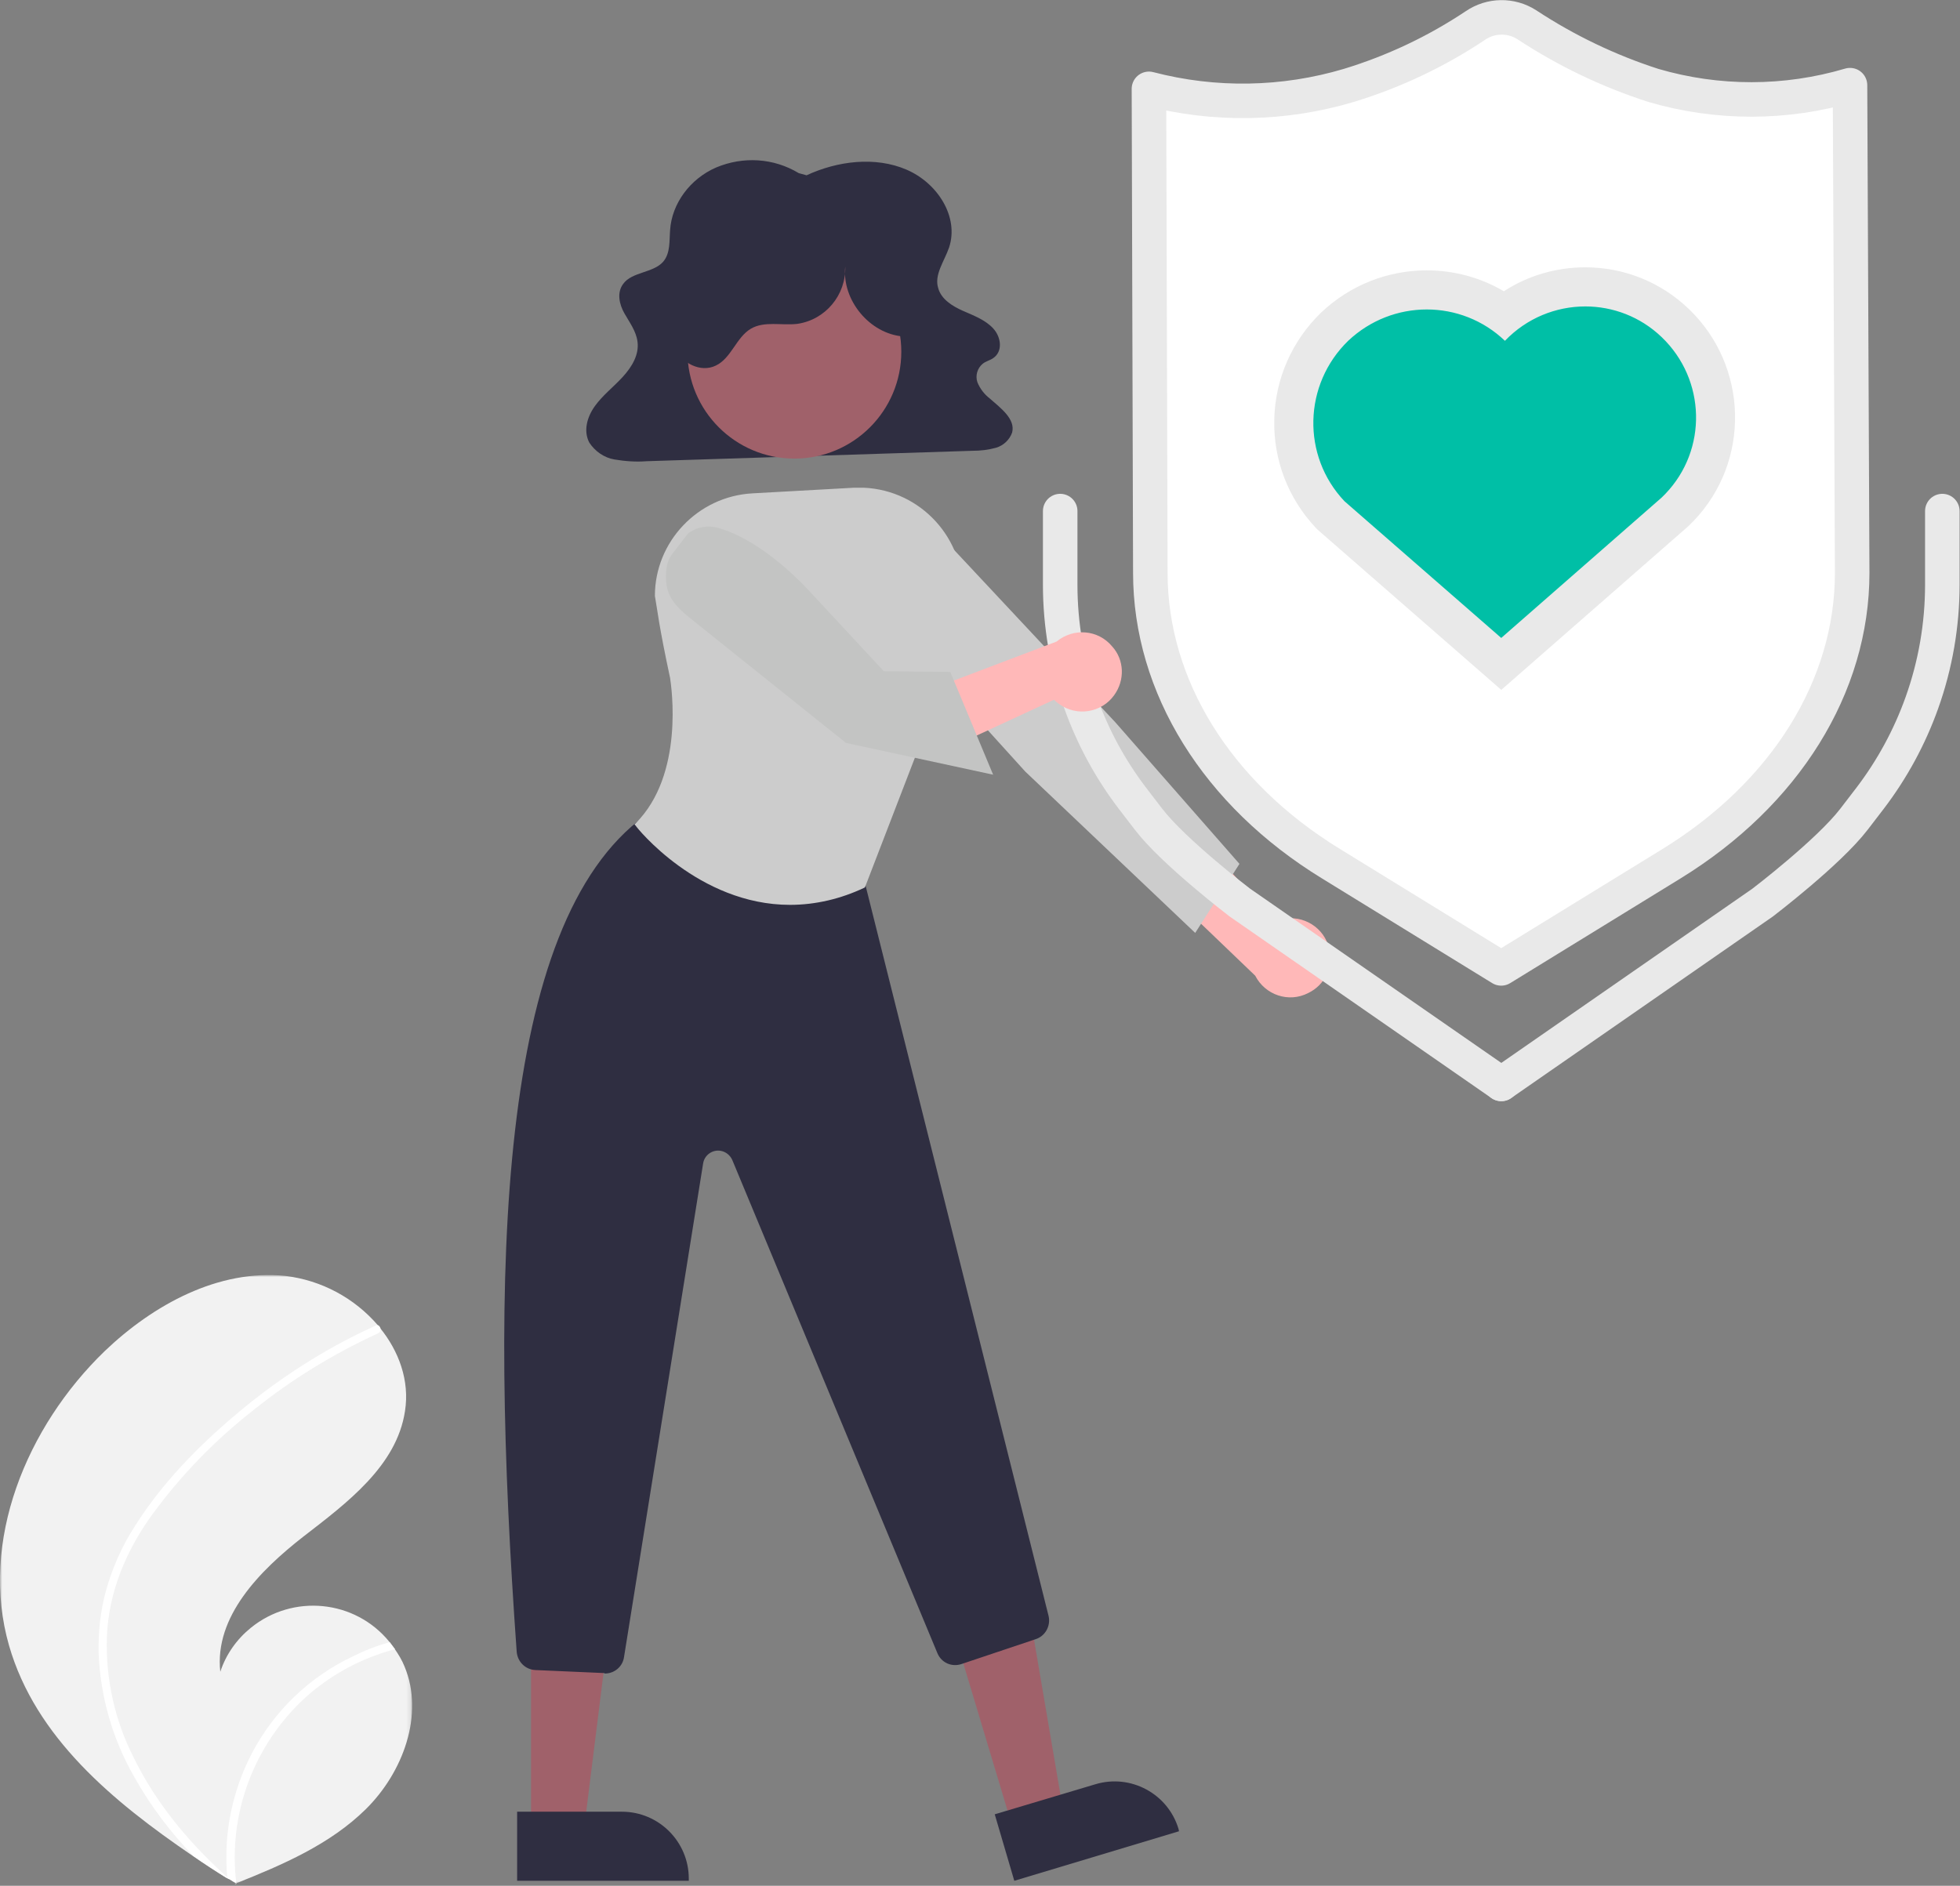
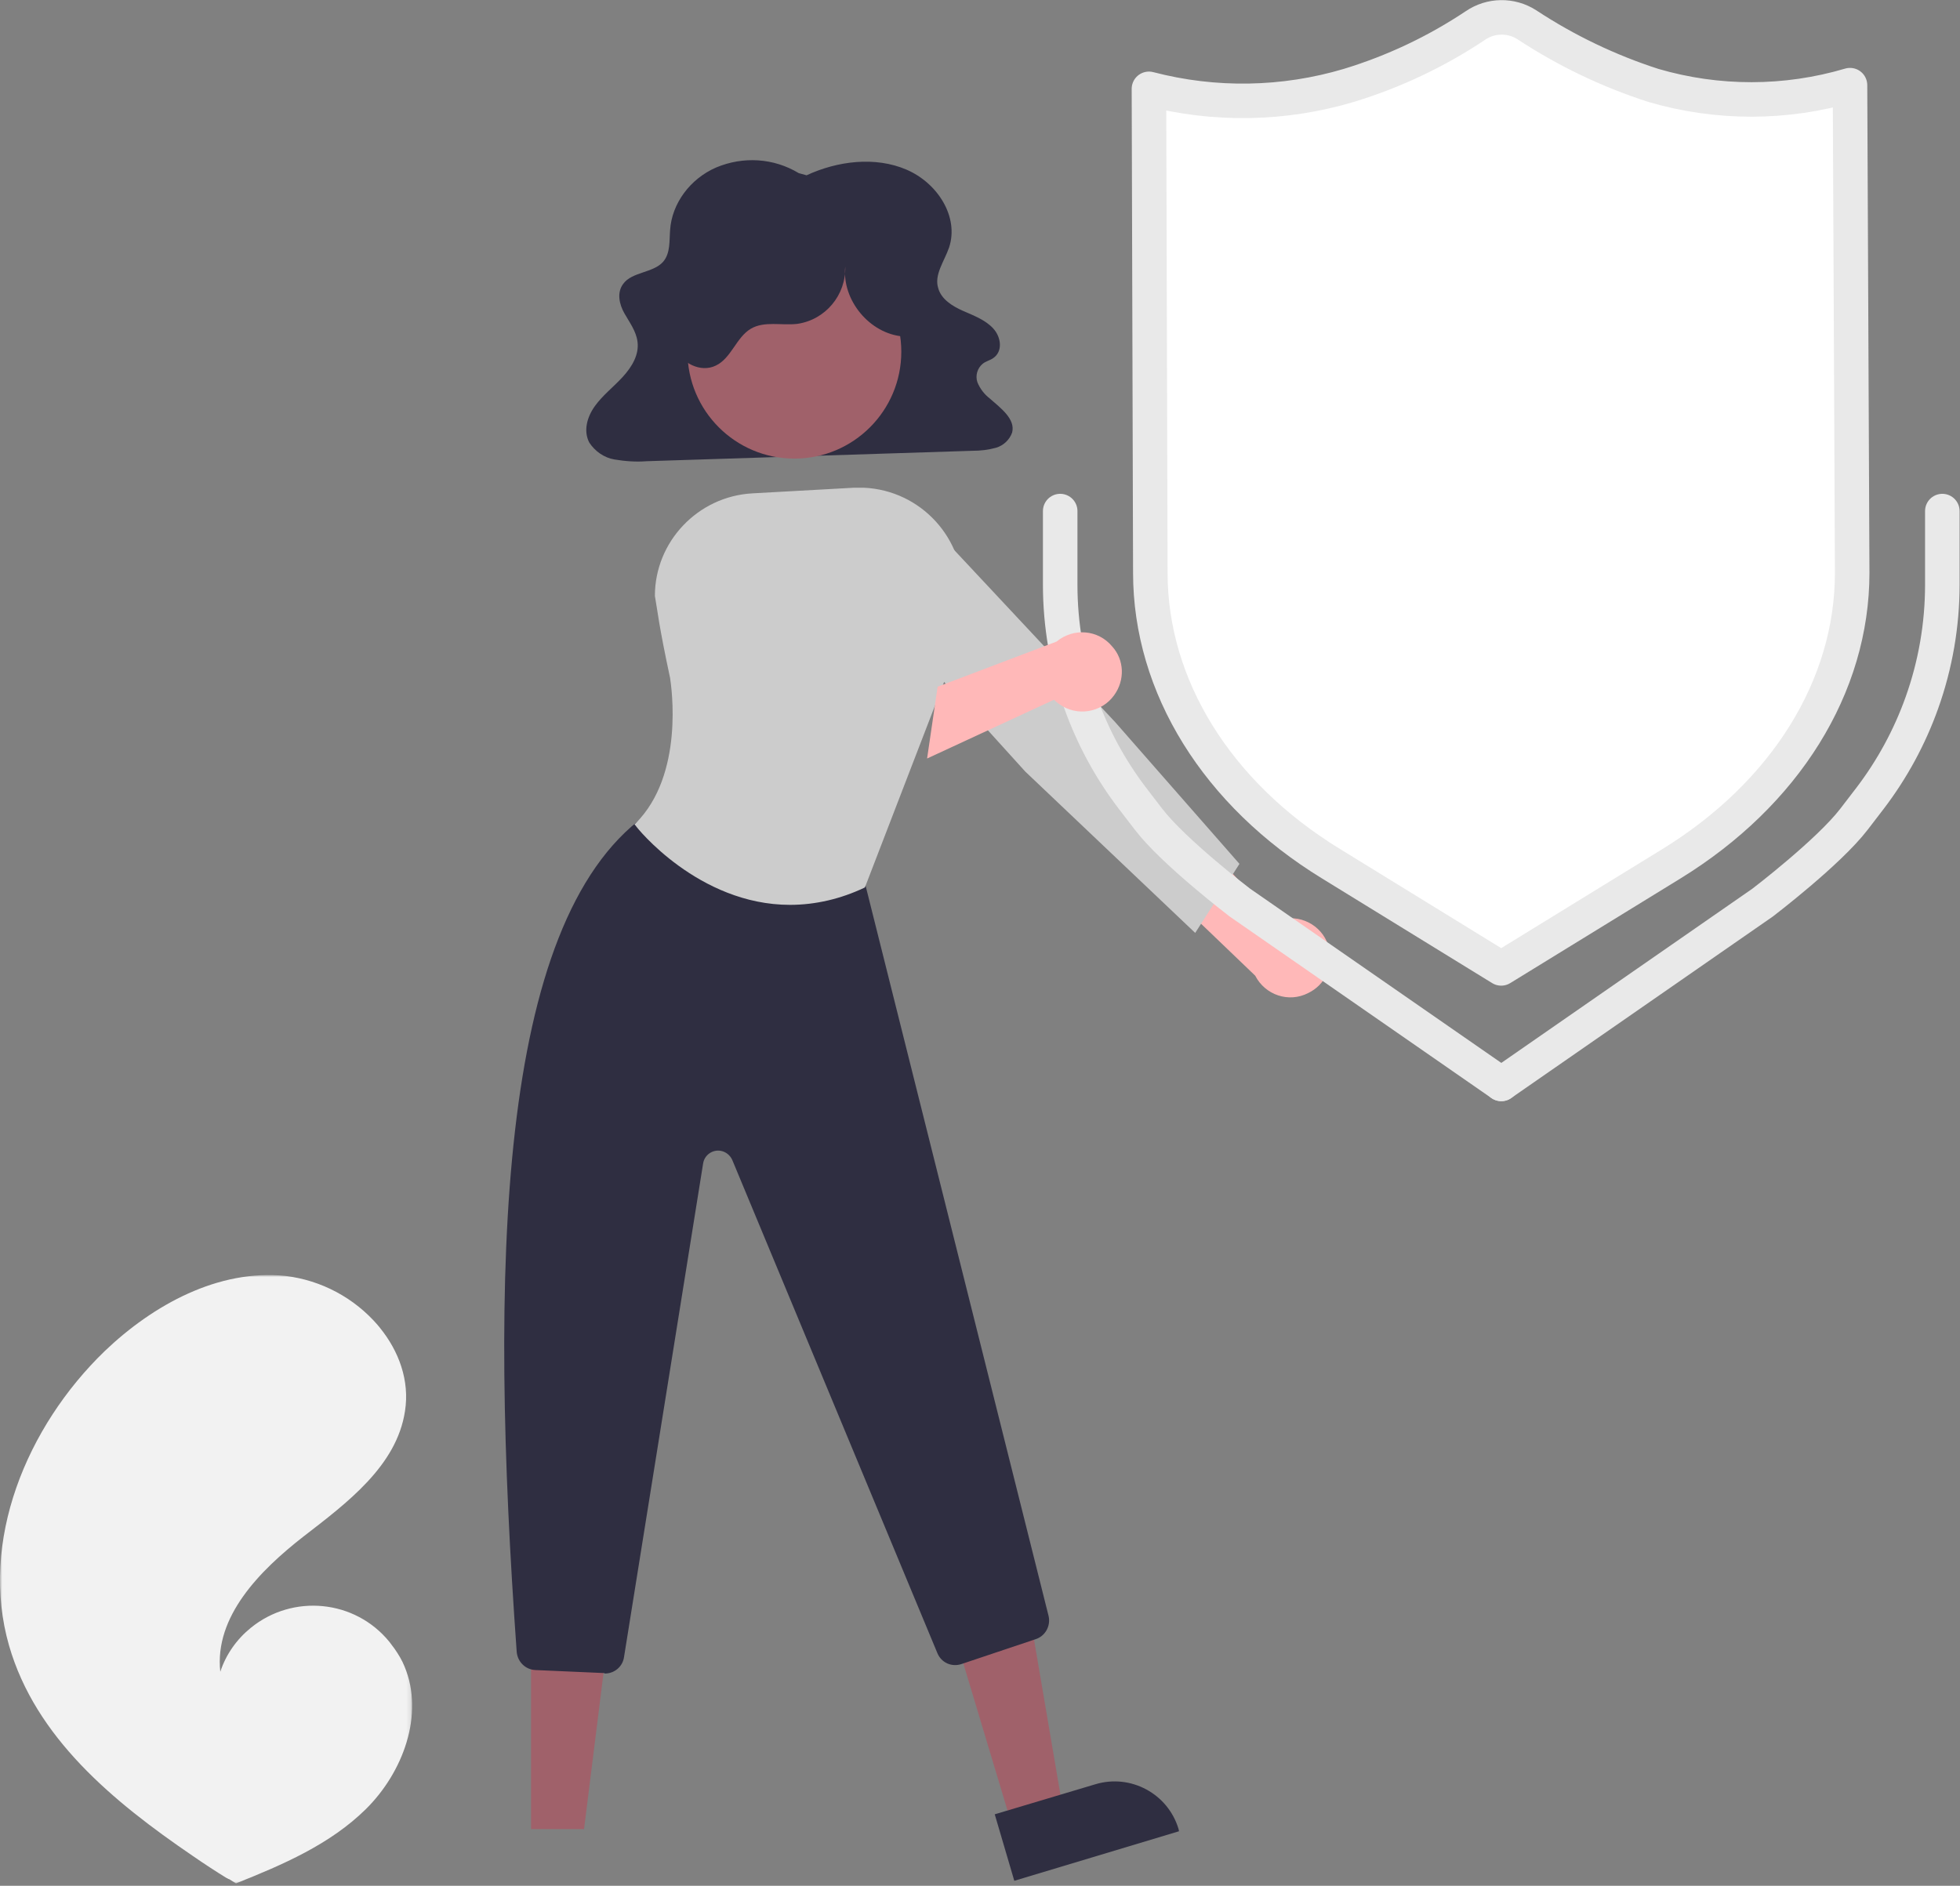
<svg xmlns="http://www.w3.org/2000/svg" xmlns:xlink="http://www.w3.org/1999/xlink" width="451px" height="434px" viewBox="0 0 451 434" version="1.1">
  <rect x="0" y="0" width="451" height="434" fill="#808080" stroke="none" />
  <title>content/zahnerhaltung_wie erhalten</title>
  <defs>
    <polygon id="path-1" points="0 0 94.84 0 94.84 140.19 0 140.19" />
  </defs>
  <g id="Page-1" stroke="none" stroke-width="1" fill="none" fill-rule="evenodd">
    <g id="4_Zahnerhaltung_Redesign_Desktop_1920px" transform="translate(-225, -1997)">
      <g id="ERFOLG" transform="translate(65, 1836)">
        <g id="content/zahnerhaltung_wie-erhalten" transform="translate(160, 165)">
          <path d="M305.858,214.388 C304.782,209.496 299.862,206.45 295.067,207.548 C294.534,207.624 294.075,207.822 293.518,207.995 L271.941,184.129 L267.709,200.286 L288.824,220.542 C291.134,225.014 296.555,226.845 301.026,224.534 C304.871,222.69 306.807,218.53 305.858,214.388" id="Fill-1" fill="#FFB8B8" />
          <path d="M202.669,114.269 L209.735,113.417 C210.49,113.315 211.228,113.573 211.725,114.207 L256.622,162.209 L285.201,194.81 L275.019,210.7 L235.913,173.564 L212.849,148.095 L202.669,114.269 Z" id="Fill-3" fill="#CCCCCC" />
          <g id="Group-7" transform="translate(0, 289.442)">
            <mask id="mask-2" fill="white">
              <use xlink:href="#path-1" />
            </mask>
            <g id="Clip-6" />
            <path d="M2.091,85.301 C8.192,106.401 25.892,121.101 44.392,133.7 C46.991,135.501 49.591,137.2 52.192,138.801 L52.291,138.801 C52.392,138.901 52.491,139.001 52.692,139.001 C53.192,139.301 53.791,139.7 54.291,140.001 L53.991,140.101 C53.991,140.101 53.692,140.301 53.991,140.101 C54.091,140.101 54.192,140.001 54.291,140.001 C65.091,135.7 75.991,131.001 84.192,122.901 C92.692,114.501 97.692,101.2 93.091,90.101 C92.491,88.601 91.692,87.301 90.791,86.001 C90.392,85.501 89.991,84.901 89.591,84.401 C81.692,74.7 67.392,73.301 57.692,81.2 C54.491,83.801 51.991,87.301 50.692,91.301 C49.291,78.601 59.791,68.001 69.791,60.2 C79.892,52.401 91.291,43.901 93.192,31.301 C94.291,24.301 91.791,17.501 87.392,12.101 C87.291,11.901 87.091,11.801 86.991,11.601 C81.591,5.301 73.991,1.2 65.692,0.2 C50.291,-1.399 35.291,6.801 24.091,17.501 C6.091,34.901 -4.808,61.301 2.091,85.301" id="Fill-5" fill="#F2F2F2" mask="url(#mask-2)" />
          </g>
-           <path d="M31.091,347.142 C28.091,351.743 25.892,356.743 24.392,362.042 C23.091,366.743 22.591,371.642 22.692,376.443 C23.091,386.443 25.892,396.243 30.892,404.943 C34.591,411.542 39.192,417.642 44.491,423.142 C47.091,424.943 49.692,426.642 52.291,428.243 L52.392,428.243 C52.491,428.342 52.591,428.443 52.791,428.443 C53.291,428.743 53.892,429.142 54.392,429.443 C54.392,429.443 53.791,429.743 54.091,429.642 C54.192,429.642 54.291,429.542 54.392,429.542 C52.392,413.542 58.392,397.542 70.291,386.642 C76.192,381.342 83.291,377.542 90.892,375.542 C90.491,375.042 90.091,374.443 89.692,373.943 C86.692,374.743 83.892,375.842 81.091,377.243 C71.192,381.943 63.091,389.743 57.991,399.443 C53.392,408.243 51.392,418.143 52.291,428.042 C51.892,427.642 51.392,427.243 50.991,426.842 C42.791,419.243 35.591,410.443 30.692,400.342 C26.392,391.842 24.291,382.342 24.591,372.743 C24.991,362.342 29.091,352.643 35.192,344.342 C41.791,335.342 49.591,327.342 58.291,320.542 C67.091,313.443 76.791,307.542 86.991,302.842 C87.491,302.642 87.692,302.042 87.491,301.542 C87.392,301.342 87.291,301.142 87.091,301.042 C86.892,300.943 86.692,300.943 86.491,301.042 C85.192,301.642 83.991,302.243 82.692,302.842 C72.291,307.943 62.591,314.443 53.791,321.943 C45.091,329.342 37.091,337.642 31.091,347.142" id="Fill-8" fill="#FFFFFF" />
          <path d="M185.591,36.343 C192.692,33.043 201.392,31.944 208.591,35.043 C215.791,38.143 220.692,45.944 218.392,52.944 C217.291,56.143 214.892,59.243 215.892,62.343 C216.591,64.843 219.091,66.444 221.591,67.543 C224.091,68.643 226.791,69.643 228.591,71.643 C230.392,73.643 230.791,76.944 228.491,78.444 C227.791,78.944 226.791,79.143 226.091,79.743 C224.892,80.743 224.392,82.444 224.892,83.944 C225.491,85.444 226.491,86.743 227.791,87.743 C230.291,89.944 233.692,92.444 232.892,95.543 C232.291,97.243 230.892,98.543 229.192,99.043 C227.392,99.543 225.591,99.743 223.791,99.743 L148.791,102.143 C146.291,102.343 143.791,102.143 141.392,101.743 C138.991,101.343 136.892,99.843 135.591,97.843 C134.192,95.143 135.091,91.944 136.892,89.444 C138.692,86.944 141.192,85.043 143.291,82.743 C145.392,80.444 147.091,77.643 146.692,74.643 C146.392,72.243 144.892,70.243 143.692,68.143 C142.491,66.043 141.892,63.343 143.392,61.343 C145.392,58.543 150.291,58.843 152.591,56.243 C154.291,54.243 153.991,51.444 154.192,48.944 C154.591,42.843 158.791,37.143 164.791,34.543 C170.991,31.944 177.991,32.343 183.791,35.843 L185.591,36.343 Z" id="Fill-10" fill="#2F2E41" />
          <polygon id="Fill-12" fill="#A0616A" points="232.992 416.543 244.692 413.043 236.692 366.043 219.392 371.243" />
          <path d="M233.392,428.843 L271.291,417.444 L271.192,416.944 C268.791,408.843 260.192,404.143 251.992,406.643 L228.892,413.543 L233.392,428.843 Z" id="Fill-14" fill="#2F2E41" />
          <polygon id="Fill-16" fill="#A0616A" points="122.192 416.943 134.392 416.943 140.292 369.642 122.192 369.642" />
-           <path d="M118.992,428.843 L158.492,428.843 L158.492,428.343 C158.492,419.843 151.592,412.944 143.092,412.944 L118.992,412.944 L118.992,428.843 Z" id="Fill-18" fill="#2F2E41" />
          <path d="M139.192,381.142 C141.392,381.142 143.292,379.542 143.591,377.342 L161.792,263.743 C162.091,261.842 163.892,260.542 165.792,260.842 C166.992,261.042 167.992,261.842 168.492,262.943 L215.692,376.443 C216.591,378.642 218.992,379.743 221.292,378.943 L238.292,373.243 C240.492,372.542 241.792,370.243 241.292,367.943 L198.927,198.848 C198.528,197.148 197.227,195.848 195.528,195.449 L151.939,182.922 C150.638,182.622 149.519,182.922 148.419,183.723 C114.319,208.523 112.591,288.142 118.892,376.142 C119.091,378.443 120.892,380.243 123.192,380.342 L139.091,381.042 C139.091,381.142 139.091,381.142 139.192,381.142" id="Fill-20" fill="#2F2E41" />
          <path d="M182.791,52.343 C169.205,52.343 158.191,63.357 158.191,76.944 C158.191,90.53 169.205,101.543 182.791,101.543 C196.378,101.543 207.392,90.53 207.392,76.944 C207.392,63.357 196.378,52.343 182.791,52.343" id="Fill-22" fill="#A0616A" />
          <path d="M181.791,204.243 C187.691,204.243 193.491,202.843 198.791,200.343 L198.991,200.243 L199.091,200.043 L221.091,142.943 L221.491,133.043 C222.091,119.943 211.892,108.843 198.791,108.243 L196.491,108.243 L173.091,109.543 C160.591,110.243 150.691,120.642 150.691,133.142 C151.33,136.682 151.523,139.577 154.191,152.043 C154.491,154.043 157.491,174.243 146.291,185.443 L145.991,185.743 L146.291,186.043 C146.392,186.343 160.691,204.243 181.791,204.243" id="Fill-24" fill="#CCCCCC" />
          <path d="M207.892,73.443 C200.091,72.842 193.692,65.043 194.492,57.342 C194.692,63.943 189.892,69.642 183.392,70.543 C179.791,70.943 175.892,69.842 172.791,71.642 C169.392,73.642 168.291,78.443 164.692,80.142 C161.192,81.842 156.892,79.543 155.192,76.142 C153.492,72.743 153.892,68.543 154.992,64.943 C160.192,48.243 177.892,38.842 194.591,44.043 C199.591,45.543 204.091,48.342 207.692,51.943 C210.992,55.243 213.591,59.443 213.992,64.043 C214.392,68.642 212.291,73.642 208.091,75.743 L207.892,73.443 Z" id="Fill-26" fill="#2F2E41" />
          <path d="M425.689,15.599 C425.866,53.02 426.033,90.433 426.192,127.836 C426.192,153.943 410.849,178.647 384.581,194.798 L345.429,218.866 L306.304,194.798 C280.036,178.726 264.693,153.943 264.693,127.836 L264.375,16.446 C279.494,20.391 295.404,20.116 310.377,15.652 C320.698,12.51 330.501,7.871 339.477,1.883 C343.03,-0.559 347.7,-0.632 351.328,1.698 C360.355,7.641 370.143,12.334 380.427,15.652 C395.207,19.984 410.919,19.965 425.689,15.599" id="Fill-28" fill="#FFFFFF" />
          <path d="M425.689,15.599 C425.866,53.02 426.033,90.433 426.192,127.836 C426.192,153.943 410.849,178.647 384.581,194.798 L345.429,218.866 L306.304,194.798 C280.036,178.726 264.693,153.943 264.693,127.836 L264.375,16.446 C279.494,20.391 295.404,20.116 310.377,15.652 C320.698,12.51 330.501,7.871 339.477,1.883 C343.03,-0.559 347.7,-0.632 351.328,1.698 C360.355,7.641 370.143,12.334 380.427,15.652 C395.207,19.984 410.919,19.965 425.689,15.599 Z" id="Stroke-30" stroke="#E9E9E9" stroke-width="7.943" stroke-linecap="round" stroke-linejoin="round" />
          <path d="M345.455,245.45 L405.584,203.721 C405.584,203.721 420.796,192.124 426.615,184.525 L430.293,179.732 C435.378,173.067 439.402,165.654 442.224,157.757 C445.341,149.03 446.933,139.832 446.932,130.564 L446.932,113.618" id="Stroke-32" stroke="#E9E9E9" stroke-width="7.943" stroke-linecap="round" stroke-linejoin="round" />
          <path d="M345.455,245.45 L285.3,203.721 C285.3,203.721 270.089,192.124 264.269,184.525 L260.592,179.732 C255.506,173.067 251.481,165.654 248.661,157.757 C245.543,149.03 243.951,139.832 243.952,130.564 L243.952,113.618" id="Stroke-34" stroke="#E9E9E9" stroke-width="7.943" stroke-linecap="round" stroke-linejoin="round" />
          <path d="M256.376,155.983 C253.472,160.064 247.752,160.944 243.77,158.056 C243.309,157.778 242.963,157.417 242.519,157.04 L213.325,170.563 L215.75,154.038 L243.106,143.656 C246.981,140.445 252.688,140.88 255.898,144.755 C258.731,147.858 258.869,152.544 256.376,155.983" id="Fill-36" fill="#FFB8B8" />
-           <path d="M154.642,123.539 C153.702,124.758 153.334,126.267 153.261,127.805 C153.068,131.857 154.033,134.173 157.878,137.523 L194.661,166.975 L228.521,174.289 L218.663,150.64 L203.366,150.473 L185.871,131.636 C183.08,128.632 174.28,119.973 165.127,117.459 C163.015,116.878 160.773,117.23 158.929,118.358 C158.339,118.719 158.457,118.593 158.036,119.14 L154.642,123.539 Z" id="Fill-38" fill="#C3C4C3" />
-           <path d="M306.248,114.602 L306.099,114.446 C294.613,102.302 295.053,82.906 307.079,71.208 C312.892,65.718 320.413,62.72 328.305,62.72 C334.788,62.72 340.993,64.743 346.159,68.48 C351.447,64.29 357.926,62.023 364.788,62.023 C372.531,62.023 379.877,64.976 385.471,70.336 C397.44,81.81 397.882,100.844 386.454,112.768 L385.435,113.79 L345.442,148.79 L306.248,114.602 Z" id="Fill-40" fill="#00BFA6" />
-           <path d="M364.788,57.523 C358.017,57.523 351.572,59.443 346.038,63.03 C340.714,59.895 334.625,58.22 328.305,58.22 C319.26,58.22 310.642,61.655 304.038,67.891 L303.99,67.937 L303.942,67.983 C297.245,74.498 293.433,83.211 293.211,92.52 C292.988,101.859 296.404,110.744 302.83,117.538 L303.127,117.851 L303.452,118.135 L339.522,149.597 L345.449,154.767 L351.365,149.587 L388.284,117.277 L388.51,117.08 L388.721,116.868 L389.099,116.49 L389.568,116.02 L389.637,115.952 L389.704,115.882 C402.849,102.166 402.346,80.277 388.584,67.087 C382.147,60.92 373.697,57.523 364.788,57.523 M364.788,66.523 C371.106,66.523 377.426,68.861 382.356,73.585 C392.541,83.346 392.966,99.471 383.205,109.655 C382.923,109.938 382.639,110.221 382.356,110.504 L345.438,142.815 L309.368,111.353 C299.467,100.885 299.892,84.477 310.217,74.434 C315.31,69.626 321.817,67.22 328.305,67.22 C334.795,67.22 341.267,69.626 346.288,74.434 C351.322,69.18 358.053,66.523 364.788,66.523" id="Fill-42" fill="#E9E9E9" />
        </g>
      </g>
    </g>
  </g>
</svg>